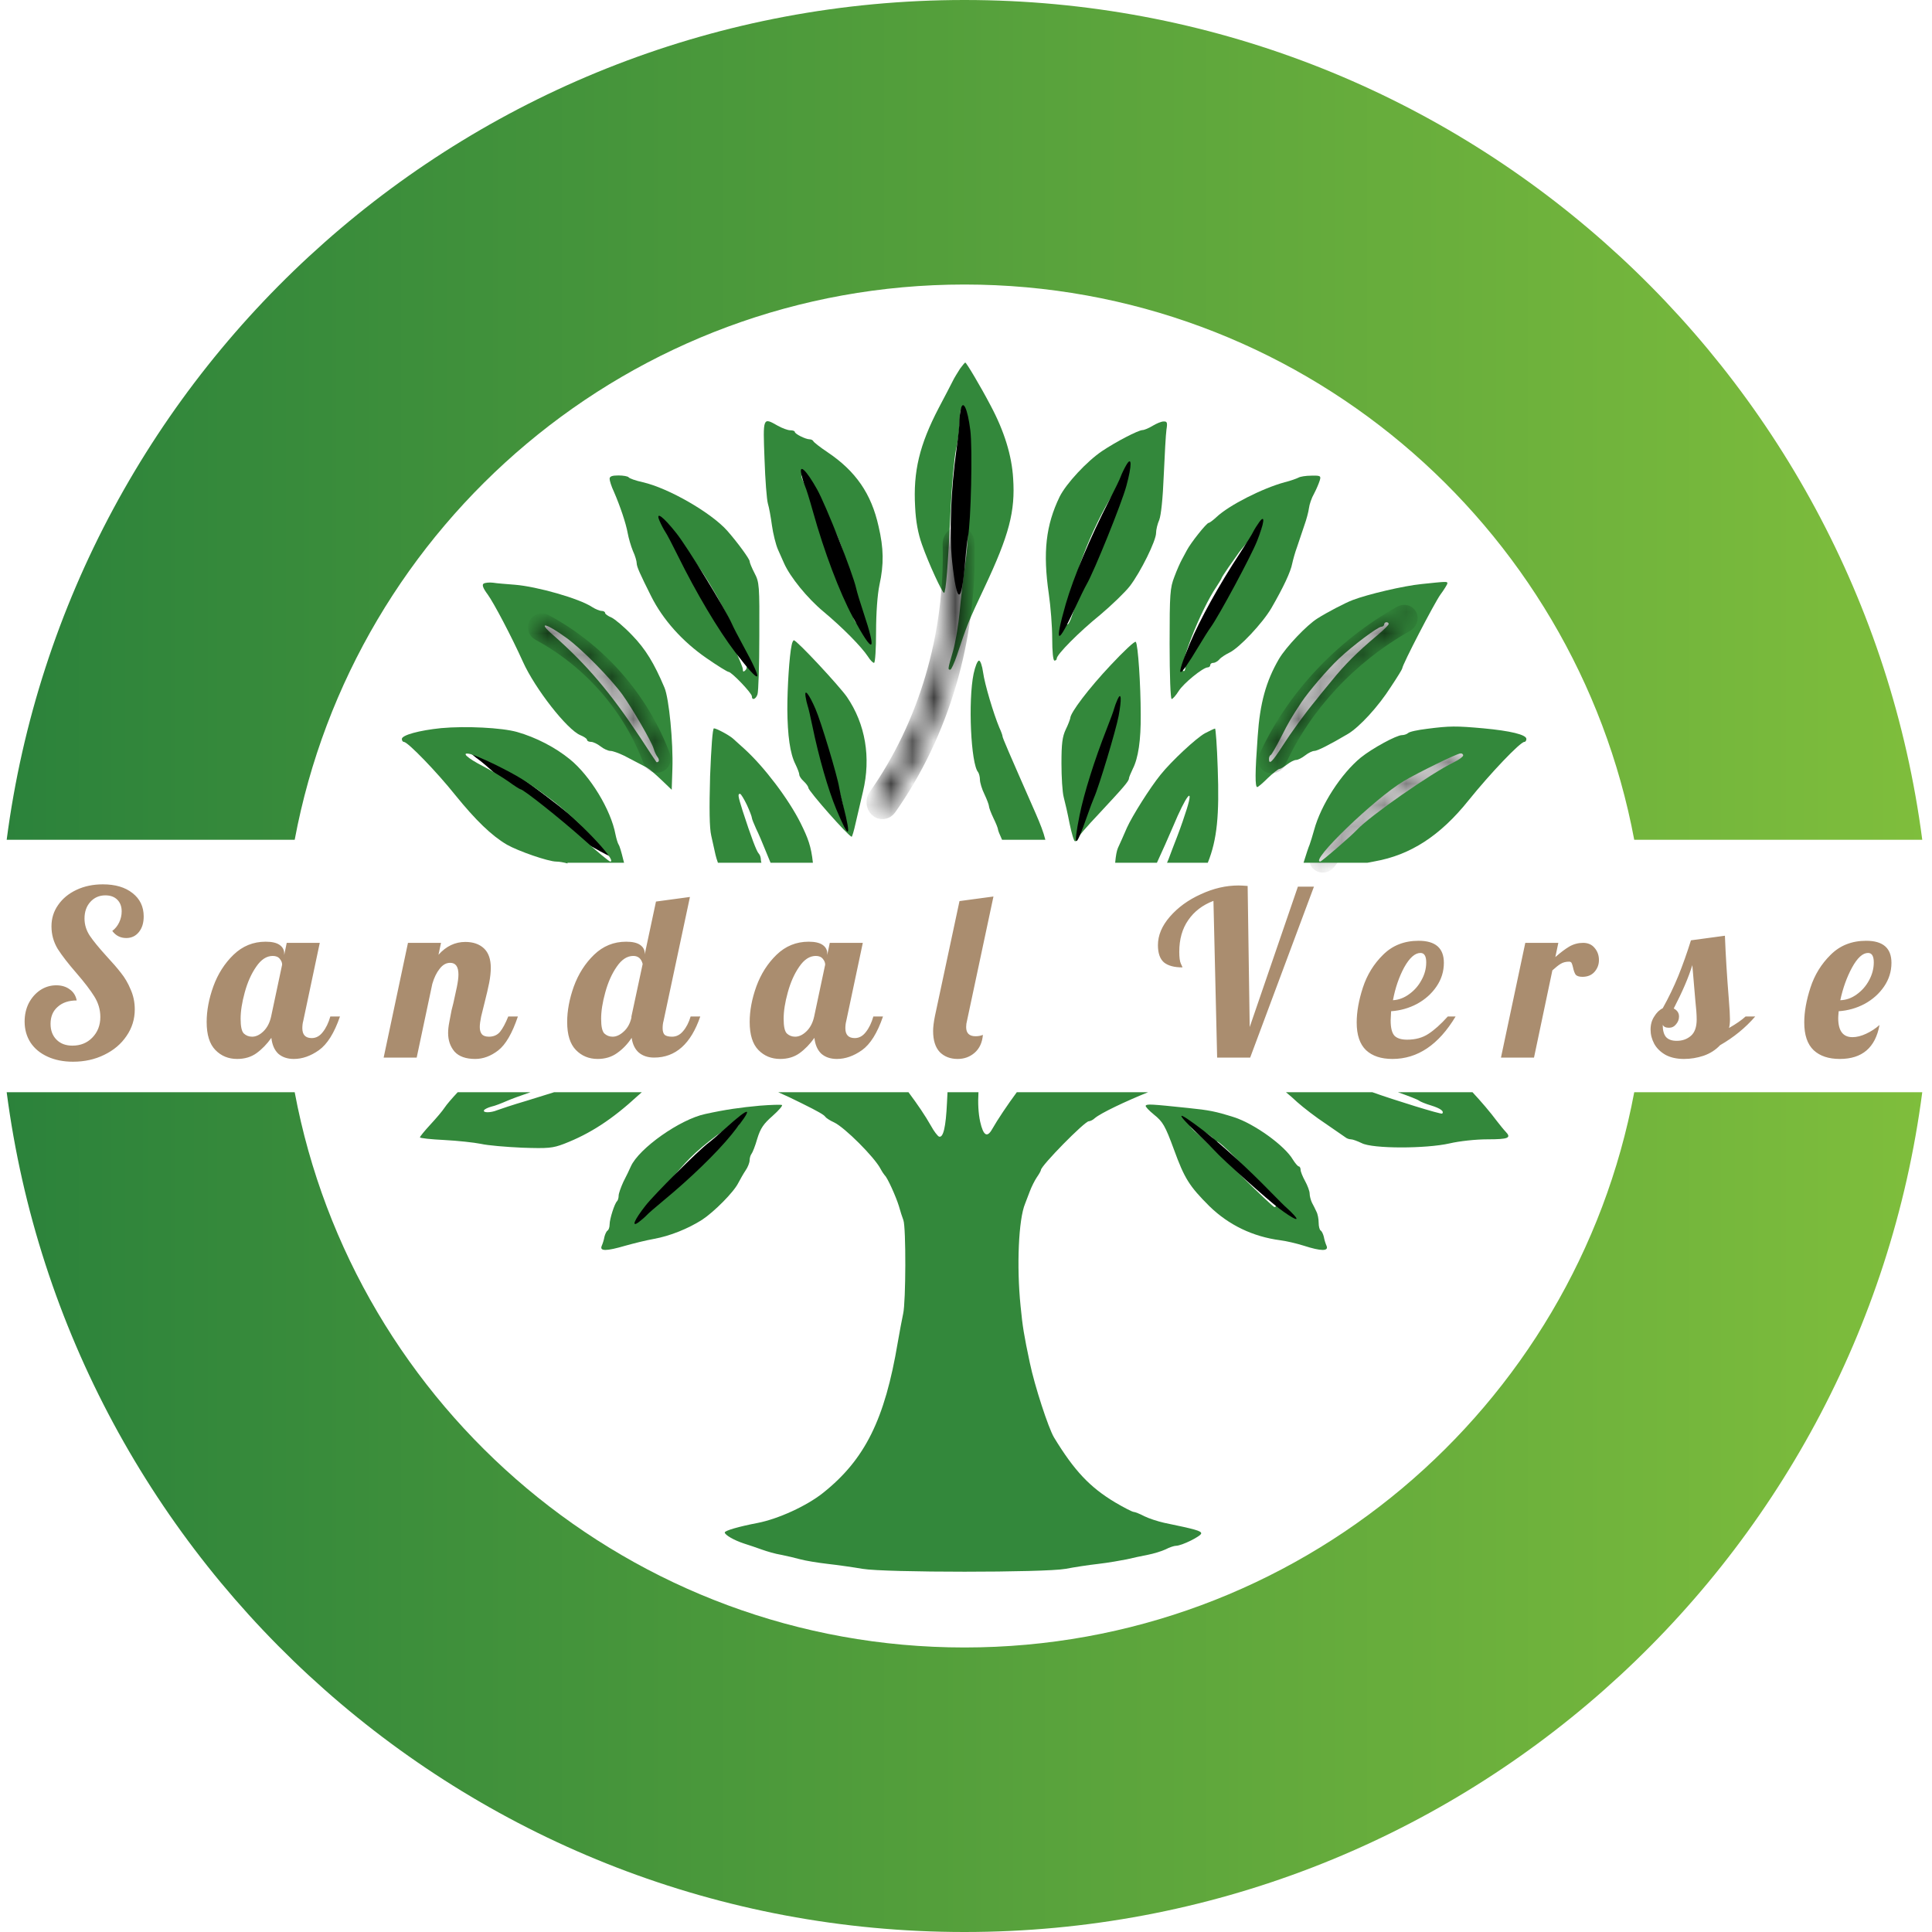
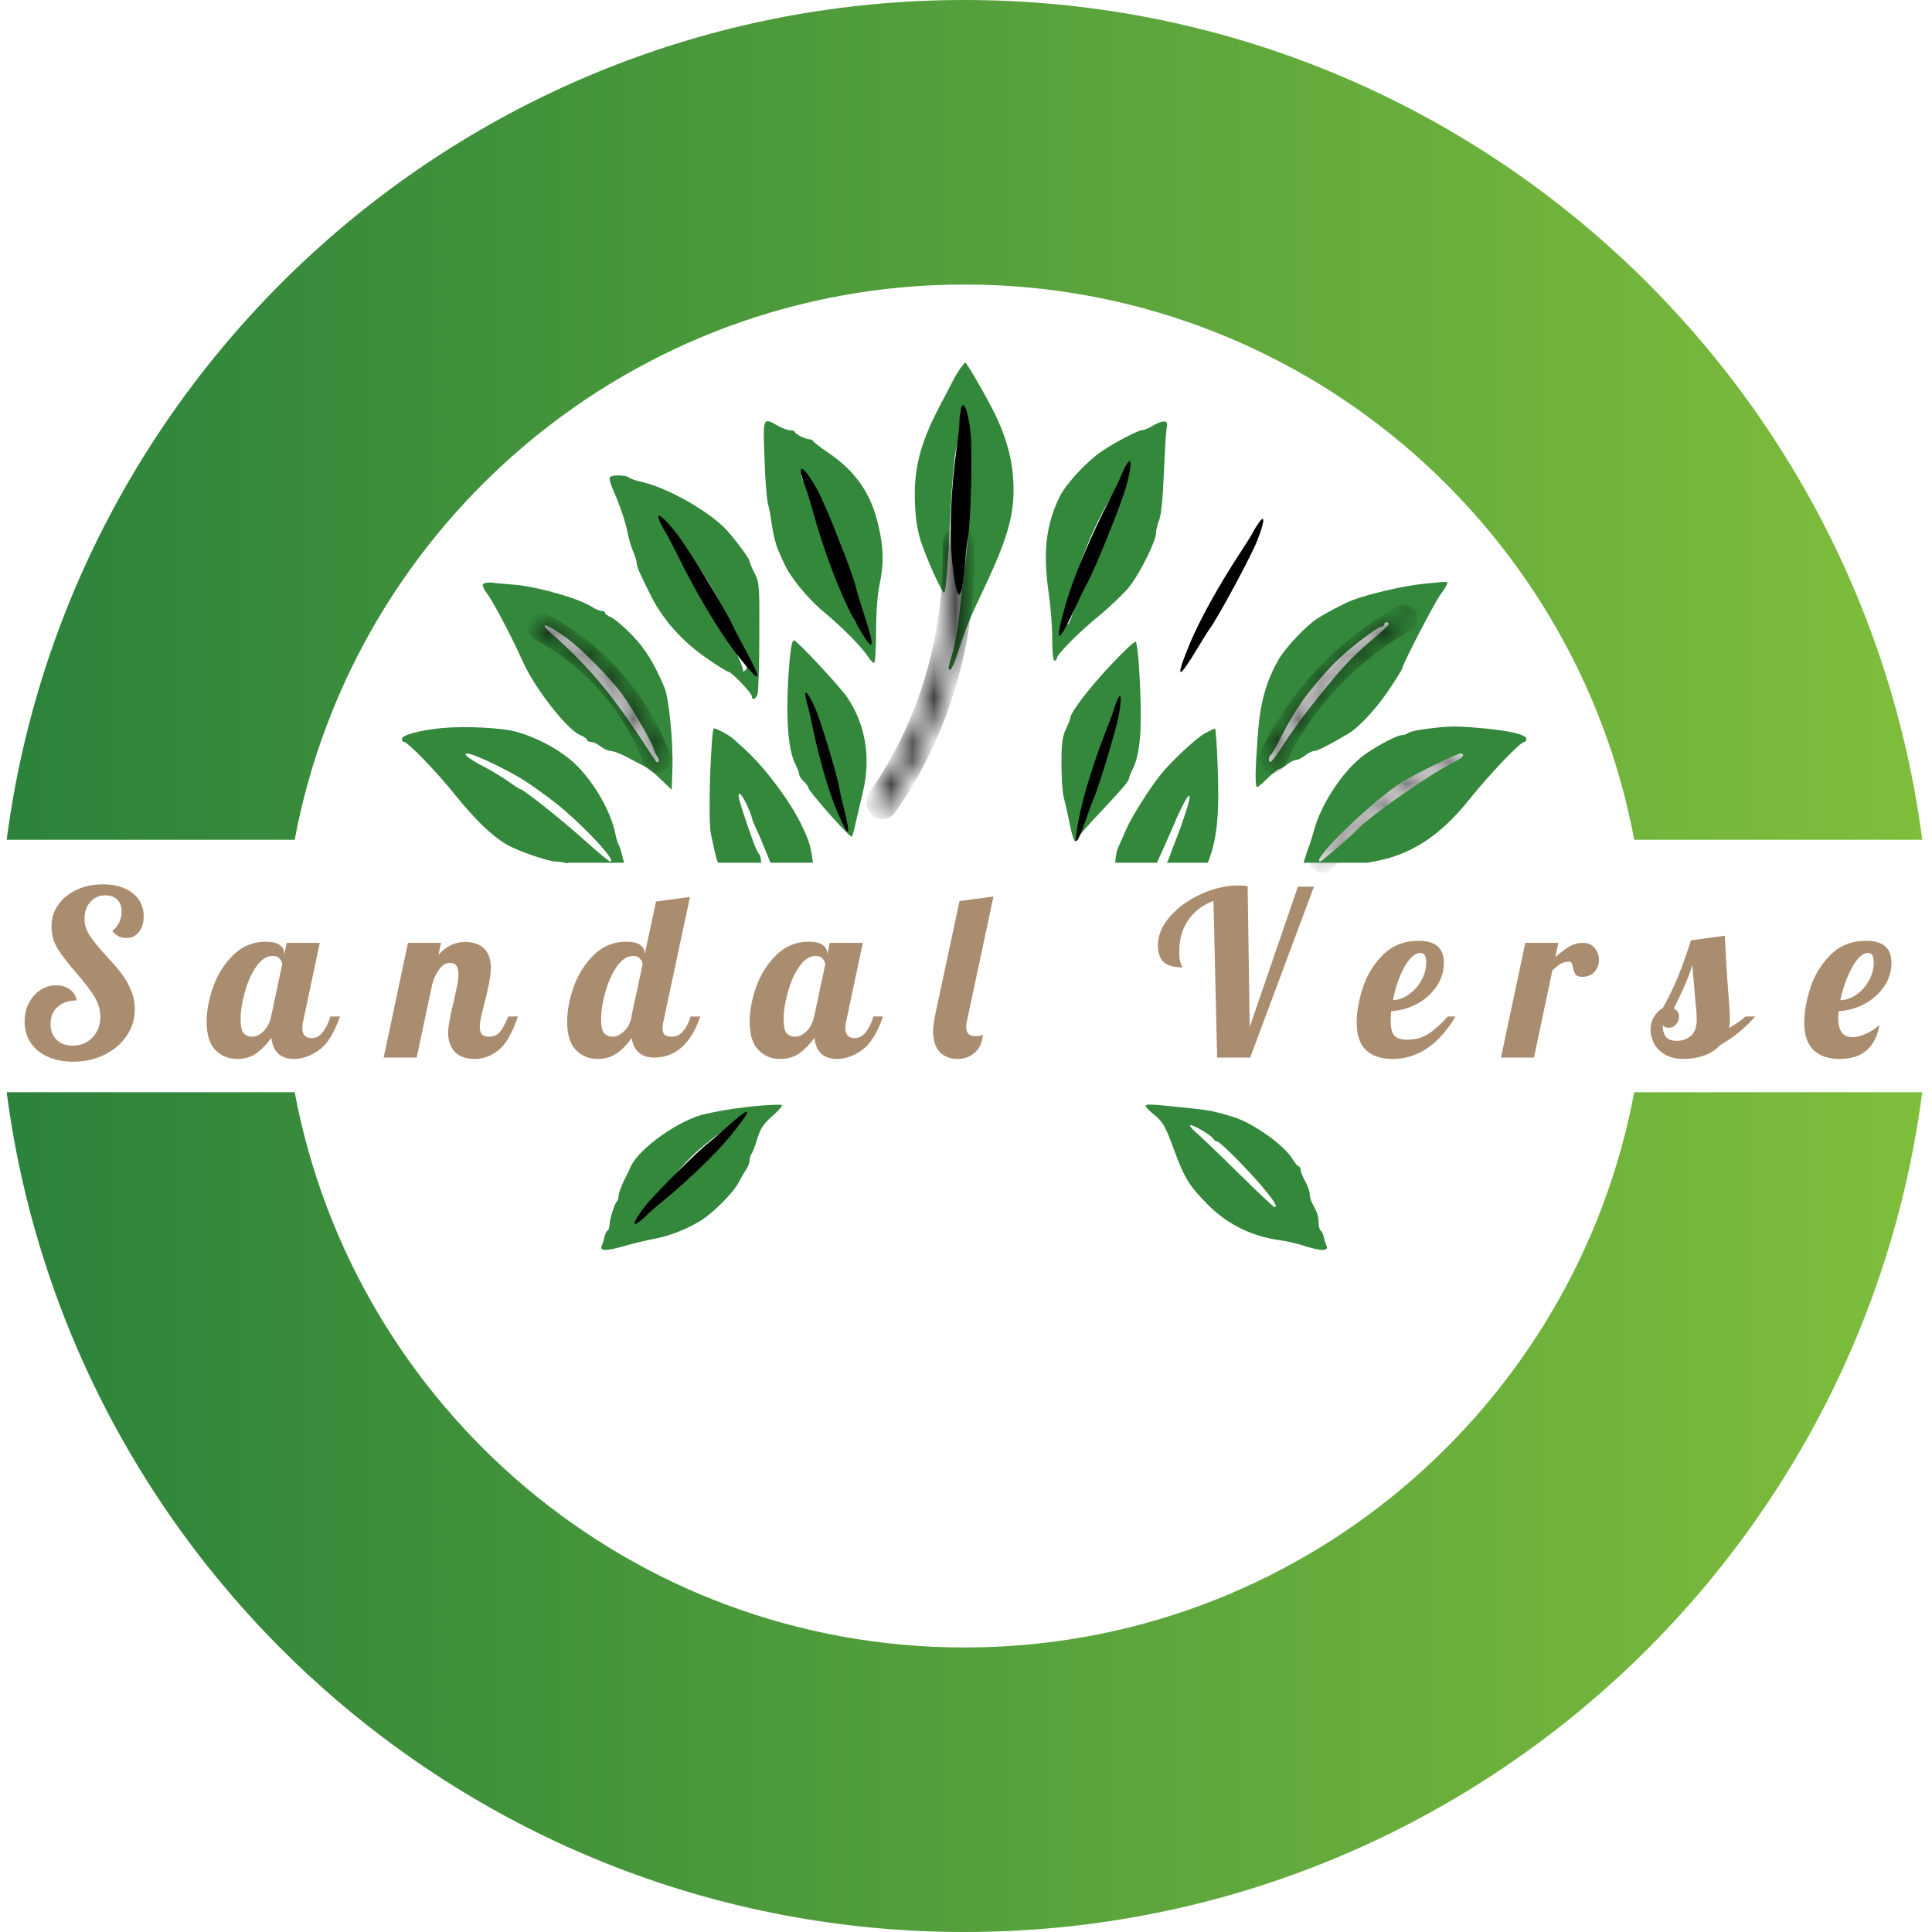
<svg xmlns="http://www.w3.org/2000/svg" width="90" height="90" viewBox="0 0 90 90" fill="none">
  <path d="M44.724 17.173C44.618 17.341 44.45 17.604 44.366 17.783C44.282 17.951 43.998 18.498 43.735 18.993C42.83 20.728 42.536 21.959 42.63 23.611C42.662 24.294 42.767 24.852 42.946 25.357C43.251 26.23 43.893 27.618 43.977 27.618C44.061 27.618 44.166 26.314 44.282 23.779C44.334 22.622 44.45 21.349 44.534 20.939C44.629 20.539 44.703 19.929 44.703 19.603C44.703 18.993 44.818 18.824 44.976 19.172C45.018 19.277 45.081 20.634 45.102 22.201C45.134 24.431 45.102 25.304 44.966 26.251C44.871 26.914 44.755 27.934 44.703 28.512C44.65 29.091 44.513 29.912 44.398 30.322C44.145 31.195 44.145 31.195 44.271 31.195C44.313 31.195 44.45 30.9 44.576 30.532C45.039 29.133 45.123 28.923 45.86 27.366C47.006 24.936 47.301 23.821 47.196 22.285C47.133 21.223 46.785 20.087 46.144 18.887C45.681 18.004 45.018 16.889 44.966 16.889C44.945 16.889 44.839 17.015 44.724 17.173Z" fill="#33883B" />
  <path d="M35.614 21.38C35.646 22.358 35.719 23.284 35.772 23.463C35.825 23.631 35.909 24.094 35.961 24.483C36.014 24.862 36.14 25.367 36.235 25.588C36.33 25.809 36.466 26.103 36.529 26.25C36.813 26.882 37.602 27.86 38.36 28.491C39.243 29.227 40.127 30.122 40.432 30.584C40.537 30.753 40.663 30.879 40.716 30.879C40.769 30.879 40.811 30.227 40.811 29.427C40.811 28.565 40.874 27.692 40.968 27.25C41.179 26.282 41.168 25.546 40.926 24.515C40.59 23 39.864 21.948 38.549 21.065C38.202 20.833 37.907 20.602 37.886 20.549C37.865 20.507 37.792 20.465 37.718 20.465C37.529 20.465 37.024 20.213 37.024 20.118C37.024 20.076 36.929 20.044 36.813 20.044C36.698 20.044 36.445 19.95 36.235 19.834C35.53 19.434 35.541 19.424 35.614 21.38ZM37.771 22.558C37.918 22.79 38.223 23.347 38.444 23.8C38.654 24.252 38.886 24.715 38.938 24.82C39.117 25.167 39.454 26.177 39.601 26.787C39.675 27.113 39.78 27.544 39.843 27.734C39.906 27.934 39.99 28.323 40.032 28.607C40.085 29.006 40.074 29.112 39.959 29.07C39.885 29.049 39.79 28.912 39.748 28.765C39.254 26.987 38.581 24.999 38.181 24.094C38.076 23.863 37.886 23.431 37.75 23.147C37.623 22.853 37.476 22.537 37.423 22.443C37.203 21.969 37.445 22.064 37.771 22.558Z" fill="#33883B" />
  <path d="M53.697 19.834C53.528 19.939 53.307 20.034 53.223 20.034C53.013 20.044 51.982 20.581 51.34 21.012C50.635 21.485 49.668 22.526 49.363 23.137C48.721 24.462 48.574 25.724 48.858 27.67C48.942 28.249 49.016 29.185 49.016 29.743C49.016 30.363 49.058 30.773 49.121 30.773C49.184 30.773 49.226 30.731 49.226 30.679C49.226 30.489 50.257 29.448 51.256 28.638C51.792 28.186 52.413 27.586 52.634 27.302C53.139 26.64 53.854 25.188 53.854 24.83C53.854 24.683 53.917 24.409 54.002 24.22C54.086 24.01 54.17 23.21 54.212 22.148C54.254 21.191 54.307 20.233 54.338 20.012C54.391 19.686 54.37 19.623 54.201 19.634C54.096 19.634 53.875 19.728 53.697 19.834ZM52.455 22.432C52.035 23.221 51.435 24.504 51.435 24.609C51.435 24.672 51.34 24.904 51.224 25.125C51.109 25.335 51.014 25.567 51.014 25.63C51.014 25.693 50.941 25.893 50.856 26.071C50.678 26.482 50.414 27.197 50.215 27.828C49.92 28.785 49.804 29.09 49.72 29.09C49.51 29.09 49.931 27.271 50.457 25.882C50.814 24.914 51.424 23.663 51.866 22.989C52.035 22.726 52.203 22.432 52.234 22.327C52.276 22.232 52.371 22.148 52.455 22.148C52.581 22.148 52.581 22.19 52.455 22.432Z" fill="#33883B" />
  <path d="M28.398 22.306C28.398 22.39 28.482 22.664 28.598 22.906C28.893 23.589 29.156 24.368 29.24 24.831C29.282 25.062 29.387 25.43 29.482 25.662C29.587 25.882 29.66 26.145 29.66 26.24C29.66 26.398 29.818 26.745 30.334 27.776C30.881 28.87 31.796 29.89 32.911 30.658C33.426 31.016 33.889 31.3 33.942 31.3C34.078 31.3 35.025 32.288 35.025 32.436C35.025 32.646 35.215 32.573 35.288 32.341C35.33 32.215 35.372 30.995 35.372 29.627C35.383 27.271 35.372 27.124 35.151 26.703C35.025 26.461 34.92 26.209 34.92 26.145C34.92 26.04 34.352 25.262 33.879 24.725C33.132 23.884 31.144 22.737 29.945 22.464C29.608 22.39 29.313 22.285 29.282 22.232C29.25 22.19 29.04 22.148 28.808 22.148C28.514 22.148 28.398 22.19 28.398 22.306ZM32.69 26.619C33.563 27.923 34.604 30.016 34.604 30.469C34.604 30.584 34.657 30.784 34.72 30.9C34.804 31.047 34.804 31.142 34.72 31.226C34.636 31.31 34.604 31.3 34.604 31.174C34.604 31.026 33.973 29.638 33.647 29.059C33.595 28.954 33.395 28.596 33.216 28.27C32.711 27.313 32.374 26.756 32.027 26.251C31.585 25.609 31.133 24.831 31.133 24.715C31.144 24.536 31.985 25.567 32.69 26.619Z" fill="#33883B" />
-   <path d="M60.481 22.253C60.397 22.295 60.113 22.4 59.85 22.463C58.809 22.747 57.252 23.536 56.673 24.083C56.516 24.23 56.347 24.357 56.305 24.357C56.2 24.367 55.464 25.293 55.285 25.64C55.211 25.777 55.106 25.977 55.043 26.092C54.98 26.208 54.822 26.555 54.706 26.871C54.506 27.386 54.485 27.649 54.485 29.995C54.485 31.489 54.527 32.562 54.58 32.562C54.633 32.562 54.78 32.393 54.906 32.193C55.127 31.836 56.042 31.089 56.263 31.089C56.326 31.089 56.379 31.036 56.379 30.984C56.379 30.921 56.442 30.878 56.526 30.878C56.6 30.878 56.726 30.805 56.8 30.721C56.873 30.626 57.094 30.489 57.283 30.395C57.736 30.174 58.819 29.027 59.229 28.322C59.787 27.355 60.124 26.639 60.197 26.25C60.229 26.103 60.323 25.745 60.429 25.461C60.523 25.167 60.681 24.725 60.765 24.462C60.86 24.199 60.955 23.841 60.976 23.673C60.997 23.494 61.102 23.189 61.218 22.989C61.323 22.789 61.438 22.516 61.48 22.379C61.544 22.169 61.512 22.148 61.091 22.158C60.839 22.158 60.565 22.2 60.481 22.253ZM58.672 24.851C58.598 25.019 58.451 25.272 58.325 25.419C58.02 25.819 57.231 27.123 56.631 28.217C56.442 28.575 56.231 28.953 56.179 29.059C56.126 29.164 55.926 29.574 55.737 29.963C55.548 30.352 55.358 30.7 55.306 30.731C55.264 30.763 55.222 30.899 55.222 31.047C55.222 31.194 55.18 31.289 55.127 31.257C54.875 31.099 55.916 28.438 56.673 27.323C56.8 27.134 56.905 26.955 56.905 26.934C56.905 26.913 57.052 26.681 57.22 26.439C57.399 26.187 57.62 25.871 57.725 25.724C57.925 25.451 58.703 24.567 58.756 24.567C58.777 24.567 58.735 24.693 58.672 24.851Z" fill="#33883B" />
  <path d="M22.529 27.187C22.445 27.239 22.497 27.397 22.718 27.692C23.002 28.081 23.833 29.659 24.359 30.826C24.927 32.089 26.421 33.992 27.031 34.245C27.21 34.319 27.347 34.413 27.347 34.466C27.347 34.518 27.431 34.56 27.536 34.56C27.631 34.56 27.831 34.655 27.978 34.771C28.125 34.887 28.325 34.981 28.441 34.981C28.546 34.981 28.83 35.086 29.072 35.202C29.85 35.612 29.924 35.644 30.134 35.76C30.25 35.823 30.555 36.086 30.818 36.338L31.291 36.791L31.323 35.812C31.365 34.581 31.165 32.53 30.955 32.036C30.471 30.889 30.071 30.237 29.451 29.596C29.082 29.206 28.64 28.838 28.483 28.765C28.325 28.701 28.188 28.607 28.188 28.554C28.188 28.502 28.114 28.459 28.03 28.459C27.936 28.459 27.736 28.375 27.589 28.281C26.989 27.881 25.022 27.323 23.981 27.239C23.602 27.208 23.15 27.176 22.971 27.145C22.792 27.123 22.592 27.145 22.529 27.187ZM26.41 29.732C27.126 30.258 28.43 31.584 28.998 32.362C29.451 32.993 30.355 34.55 30.45 34.876C30.492 35.023 30.576 35.202 30.639 35.276C30.692 35.349 30.713 35.434 30.671 35.476C30.639 35.507 30.597 35.518 30.576 35.497C30.555 35.476 30.218 34.96 29.819 34.35C28.441 32.267 27.326 30.953 25.769 29.585C25.001 28.922 25.432 29.017 26.41 29.732Z" fill="#33883B" />
  <path d="M66.214 27.208C65.383 27.292 63.721 27.681 63.006 27.955C62.648 28.091 61.807 28.533 61.376 28.807C60.881 29.112 59.903 30.143 59.577 30.7C58.977 31.731 58.693 32.752 58.588 34.298C58.462 36.002 58.462 36.665 58.567 36.665C58.609 36.665 58.83 36.475 59.061 36.244C59.293 36.023 59.535 35.834 59.587 35.823C59.65 35.823 59.808 35.728 59.955 35.613C60.103 35.497 60.292 35.402 60.376 35.402C60.46 35.402 60.65 35.308 60.797 35.192C60.944 35.076 61.134 34.981 61.228 34.981C61.365 34.981 61.912 34.708 62.785 34.193C63.322 33.877 64.205 32.92 64.794 31.994C65.089 31.552 65.32 31.174 65.32 31.142C65.32 30.974 66.824 28.081 67.098 27.702C67.277 27.46 67.424 27.218 67.424 27.176C67.424 27.082 67.413 27.082 66.214 27.208ZM64.689 29.07C64.689 29.112 64.468 29.333 64.195 29.564C63.216 30.385 62.659 30.942 62.028 31.721C61.67 32.152 61.344 32.552 61.302 32.615C60.786 33.235 60.134 34.14 59.745 34.75C59.272 35.486 59.114 35.644 59.114 35.36C59.114 35.276 59.145 35.192 59.198 35.171C59.24 35.15 59.45 34.782 59.671 34.35C60.05 33.603 60.145 33.446 60.629 32.709C60.965 32.205 61.849 31.174 62.364 30.69C62.995 30.09 64.184 29.196 64.352 29.196C64.415 29.196 64.479 29.143 64.479 29.091C64.479 29.028 64.531 28.986 64.584 28.986C64.647 28.986 64.689 29.017 64.689 29.07Z" fill="#33883B" />
  <path d="M36.877 30.058C36.771 30.542 36.677 32.015 36.677 33.035C36.687 34.266 36.803 35.108 37.055 35.602C37.15 35.802 37.234 36.012 37.234 36.086C37.234 36.159 37.329 36.296 37.445 36.401C37.56 36.507 37.655 36.643 37.655 36.696C37.655 36.843 39.538 38.978 39.675 38.978C39.696 38.978 39.78 38.705 39.853 38.368C39.927 38.042 40.085 37.369 40.201 36.875C40.579 35.286 40.316 33.73 39.454 32.467C39.086 31.941 37.119 29.827 36.982 29.827C36.95 29.827 36.898 29.932 36.877 30.058ZM38.391 34.508C38.497 34.855 38.686 35.465 38.802 35.875C39.243 37.306 39.349 37.727 39.275 37.843C39.18 37.99 39.002 37.653 38.686 36.664C38.191 35.181 37.992 34.403 37.918 33.824L37.855 33.246L38.034 33.561C38.128 33.73 38.297 34.161 38.391 34.508Z" fill="#33883B" />
  <path d="M51.74 30.984C50.72 32.067 49.857 33.203 49.857 33.456C49.847 33.508 49.763 33.75 49.647 33.981C49.489 34.318 49.447 34.634 49.447 35.559C49.447 36.191 49.489 36.906 49.552 37.137C49.615 37.369 49.742 37.926 49.826 38.368C49.92 38.82 50.026 39.188 50.078 39.188C50.131 39.188 50.173 39.146 50.173 39.094C50.173 39.031 50.636 38.494 51.204 37.895C52.34 36.674 52.592 36.39 52.592 36.254C52.592 36.212 52.676 36.012 52.771 35.812C53.024 35.318 53.15 34.476 53.139 33.298C53.139 31.92 53.013 30.005 52.908 29.9C52.866 29.848 52.34 30.342 51.74 30.984ZM51.888 33.845C51.835 34.297 51.435 35.759 51.172 36.453C51.099 36.653 50.909 37.169 50.752 37.579C50.594 38 50.425 38.347 50.362 38.347C50.299 38.347 50.289 38.263 50.331 38.158C50.373 38.063 50.468 37.674 50.552 37.295C50.625 36.916 50.762 36.443 50.846 36.243C50.93 36.043 51.13 35.444 51.288 34.928C51.519 34.15 51.835 33.403 51.919 33.403C51.93 33.403 51.919 33.603 51.888 33.845Z" fill="#33883B" />
  <path d="M37.328 22.086C37.37 22.277 37.447 22.526 37.501 22.647C37.549 22.736 37.722 23.297 37.87 23.829C38.395 25.709 39.105 27.582 39.725 28.743C40.691 30.527 40.867 30.456 40.215 28.504C40.069 28.07 39.919 27.571 39.885 27.413C39.733 26.715 38.462 23.502 38.06 22.791C37.564 21.902 37.218 21.578 37.328 22.086Z" fill="black" />
  <path d="M37.525 32.447C37.548 32.596 37.593 32.791 37.626 32.888C37.656 32.959 37.757 33.4 37.843 33.817C38.147 35.291 38.574 36.771 38.958 37.7C39.556 39.129 39.673 39.085 39.287 37.548C39.2 37.206 39.112 36.815 39.093 36.691C39.009 36.146 38.242 33.604 37.992 33.034C37.685 32.321 37.464 32.051 37.525 32.447Z" fill="black" />
  <path d="M52.467 21.664C52.369 21.832 52.256 22.067 52.211 22.191C52.183 22.288 51.927 22.815 51.674 23.306C50.782 25.041 50.011 26.884 49.647 28.137C49.096 30.07 49.253 30.123 50.111 28.256C50.302 27.841 50.532 27.374 50.613 27.233C50.972 26.615 52.26 23.421 52.469 22.641C52.735 21.669 52.728 21.215 52.467 21.664Z" fill="black" />
  <path d="M52.059 32.581C51.995 32.724 51.923 32.922 51.896 33.024C51.88 33.103 51.717 33.546 51.553 33.96C50.978 35.422 50.498 36.956 50.29 37.981C49.977 39.561 50.096 39.586 50.64 38.023C50.761 37.676 50.908 37.283 50.962 37.164C51.197 36.639 51.994 33.985 52.11 33.349C52.259 32.556 52.231 32.199 52.059 32.581Z" fill="black" />
  <path d="M58.663 24.319C58.557 24.465 58.43 24.669 58.376 24.778C58.34 24.864 58.053 25.323 57.773 25.749C56.784 27.255 55.891 28.869 55.427 29.978C54.721 31.691 54.855 31.752 55.829 30.123C56.045 29.761 56.302 29.354 56.391 29.233C56.779 28.7 58.284 25.899 58.557 25.207C58.902 24.345 58.946 23.932 58.663 24.319Z" fill="black" />
  <path d="M44.752 19.086C44.713 19.277 44.686 19.537 44.689 19.67C44.7 19.772 44.637 20.355 44.56 20.903C44.292 22.837 44.216 24.844 44.355 26.166C44.58 28.201 44.791 28.212 44.96 26.158C44.997 25.701 45.057 25.183 45.089 25.024C45.233 24.324 45.308 20.858 45.201 20.041C45.073 19.02 44.857 18.577 44.752 19.086Z" fill="black" />
  <path d="M30.725 24.265C30.802 24.444 30.923 24.674 30.997 24.784C31.057 24.864 31.329 25.384 31.573 25.88C32.436 27.629 33.458 29.346 34.249 30.384C35.474 31.977 35.611 31.883 34.622 30.081C34.401 29.681 34.163 29.218 34.099 29.069C33.816 28.413 32.016 25.477 31.513 24.845C30.89 24.053 30.519 23.788 30.725 24.265Z" fill="black" />
-   <path d="M21.83 34.991C21.968 35.128 22.167 35.297 22.277 35.371C22.363 35.422 22.81 35.802 23.221 36.171C24.675 37.472 26.269 38.679 27.397 39.341C29.14 40.351 29.237 40.208 27.644 38.909C27.29 38.62 26.895 38.28 26.78 38.165C26.274 37.661 23.498 35.617 22.791 35.222C21.911 34.726 21.462 34.624 21.83 34.991Z" fill="black" />
  <path d="M35.393 51.507C34.489 51.591 33.805 51.685 32.847 51.896C31.669 52.148 29.765 53.495 29.387 54.336C29.324 54.484 29.166 54.81 29.04 55.052C28.924 55.304 28.819 55.599 28.819 55.693C28.819 55.798 28.787 55.914 28.745 55.956C28.629 56.061 28.398 56.787 28.398 57.04C28.398 57.166 28.356 57.292 28.303 57.324C28.251 57.355 28.188 57.492 28.156 57.618C28.135 57.755 28.072 57.944 28.03 58.039C27.925 58.291 28.24 58.291 29.134 58.029C29.513 57.923 30.102 57.776 30.46 57.713C31.217 57.576 32.048 57.24 32.711 56.819C33.268 56.451 34.183 55.535 34.394 55.104C34.478 54.946 34.625 54.683 34.73 54.526C34.836 54.378 34.92 54.157 34.92 54.052C34.92 53.947 34.962 53.81 35.004 53.758C35.056 53.695 35.183 53.379 35.277 53.042C35.425 52.559 35.572 52.348 35.993 51.98C36.277 51.728 36.477 51.496 36.424 51.475C36.382 51.454 35.919 51.465 35.393 51.507ZM34.078 52.737C33.815 52.948 32.921 53.8 32.08 54.62C31.238 55.451 30.512 56.124 30.47 56.124C30.344 56.124 30.386 55.935 30.544 55.788C30.617 55.704 30.912 55.357 31.196 55.02C31.47 54.673 31.89 54.2 32.132 53.958C32.806 53.274 34.078 52.338 34.331 52.338C34.51 52.348 34.468 52.411 34.078 52.737Z" fill="#33883B" />
  <path d="M29.751 56.934C29.882 56.836 30.048 56.692 30.123 56.611C30.177 56.545 30.55 56.222 30.909 55.926C32.175 54.88 33.382 53.708 34.076 52.855C35.14 51.535 35.034 51.438 33.751 52.599C33.466 52.857 33.133 53.143 33.023 53.224C32.54 53.582 30.486 55.631 30.067 56.168C29.542 56.836 29.399 57.194 29.751 56.934Z" fill="black" />
  <path d="M53.371 51.507C53.35 51.549 53.518 51.728 53.749 51.917C54.17 52.254 54.275 52.432 54.686 53.547C55.18 54.904 55.401 55.252 56.337 56.188C57.231 57.061 58.357 57.608 59.64 57.776C59.903 57.808 60.398 57.923 60.734 58.029C61.544 58.291 61.902 58.291 61.797 58.039C61.755 57.944 61.691 57.755 61.67 57.618C61.639 57.492 61.576 57.355 61.523 57.324C61.471 57.292 61.428 57.134 61.428 56.956C61.428 56.787 61.386 56.556 61.323 56.44C61.271 56.324 61.176 56.135 61.113 56.019C61.06 55.904 61.008 55.714 61.008 55.599C61.008 55.493 60.913 55.23 60.797 55.02C60.681 54.81 60.587 54.578 60.587 54.494C60.587 54.41 60.545 54.336 60.503 54.336C60.461 54.336 60.334 54.189 60.229 54.021C59.85 53.368 58.431 52.348 57.484 52.043C56.611 51.77 56.348 51.717 55.327 51.612C53.613 51.433 53.423 51.422 53.371 51.507ZM56.516 53.042C56.558 53.116 56.642 53.179 56.705 53.179C56.832 53.179 58.083 54.431 58.83 55.315C59.388 55.988 59.535 56.23 59.367 56.23C59.325 56.23 58.578 55.525 57.705 54.662C56.832 53.8 55.959 52.969 55.78 52.811C55.59 52.653 55.432 52.485 55.432 52.432C55.432 52.306 56.4 52.853 56.516 53.042Z" fill="#33883B" />
-   <path d="M60.292 56.616C60.184 56.497 60.032 56.346 59.949 56.277C59.885 56.227 59.542 55.887 59.225 55.561C58.105 54.409 56.894 53.304 56.051 52.659C54.75 51.671 54.692 51.759 55.91 52.931C56.181 53.191 56.483 53.494 56.573 53.593C56.967 54.031 59.072 55.915 59.599 56.304C60.255 56.793 60.578 56.934 60.292 56.616Z" fill="black" />
  <mask id="mask0_1708_2" style="mask-type:luminance" maskUnits="userSpaceOnUse" x="40" y="24" width="6" height="14">
    <path d="M44.641 24.922C44.834 24.907 44.998 25.071 45.004 25.288C45.124 29.746 43.836 34.128 41.38 37.615C41.256 37.792 41.028 37.815 40.879 37.67C40.736 37.529 40.72 37.284 40.841 37.113C43.186 33.783 44.418 29.6 44.306 25.343C44.301 25.125 44.449 24.937 44.641 24.922Z" fill="white" />
  </mask>
  <g mask="url(#mask0_1708_2)">
    <path d="M44.641 24.922C44.834 24.907 44.998 25.071 45.004 25.288C45.124 29.746 43.836 34.128 41.38 37.615C41.256 37.792 41.028 37.815 40.879 37.67C40.736 37.529 40.72 37.284 40.841 37.113C43.186 33.783 44.418 29.6 44.306 25.343C44.301 25.125 44.449 24.937 44.641 24.922Z" stroke="black" stroke-width="0.789" stroke-linejoin="round" />
  </g>
  <mask id="mask1_1708_2" style="mask-type:luminance" maskUnits="userSpaceOnUse" x="58" y="28" width="8" height="8">
    <path d="M65.624 28.693C65.564 28.572 65.406 28.533 65.271 28.609C62.501 30.171 60.28 32.551 59.024 35.303C58.96 35.443 59.028 35.588 59.17 35.624C59.307 35.658 59.462 35.578 59.524 35.443C60.723 32.815 62.842 30.542 65.486 29.048C65.621 28.972 65.683 28.814 65.624 28.693Z" fill="white" />
  </mask>
  <g mask="url(#mask1_1708_2)">
    <path d="M65.624 28.694C65.564 28.572 65.405 28.534 65.27 28.61C62.5 30.172 60.28 32.551 59.024 35.304C58.96 35.443 59.027 35.589 59.169 35.624C59.306 35.659 59.462 35.578 59.524 35.443C60.723 32.815 62.842 30.542 65.486 29.048C65.621 28.972 65.683 28.815 65.624 28.694Z" stroke="black" stroke-width="0.789" stroke-miterlimit="1.48" />
  </g>
  <mask id="mask2_1708_2" style="mask-type:luminance" maskUnits="userSpaceOnUse" x="61" y="35" width="8" height="6">
    <path d="M68.469 35.248C68.438 35.129 68.304 35.065 68.171 35.107C65.434 35.986 63.039 37.695 61.433 39.916C61.351 40.028 61.385 40.17 61.505 40.229C61.62 40.285 61.773 40.242 61.851 40.133C63.385 38.012 65.671 36.379 68.284 35.538C68.417 35.495 68.5 35.367 68.469 35.248Z" fill="white" />
  </mask>
  <g mask="url(#mask2_1708_2)">
-     <path d="M68.469 35.248C68.438 35.129 68.304 35.065 68.171 35.107C65.434 35.986 63.039 37.695 61.433 39.916C61.351 40.028 61.385 40.17 61.505 40.229C61.62 40.285 61.773 40.242 61.852 40.133C63.385 38.012 65.671 36.379 68.284 35.538C68.417 35.495 68.501 35.367 68.469 35.248Z" stroke="black" stroke-width="0.789" stroke-miterlimit="1.48" />
+     <path d="M68.469 35.248C65.434 35.986 63.039 37.695 61.433 39.916C61.351 40.028 61.385 40.17 61.505 40.229C61.62 40.285 61.773 40.242 61.852 40.133C63.385 38.012 65.671 36.379 68.284 35.538C68.417 35.495 68.501 35.367 68.469 35.248Z" stroke="black" stroke-width="0.789" stroke-miterlimit="1.48" />
  </g>
  <mask id="mask3_1708_2" style="mask-type:luminance" maskUnits="userSpaceOnUse" x="24" y="28" width="7" height="8">
    <path d="M25.018 29.105C25.083 28.978 25.238 28.927 25.361 28.993C27.891 30.354 29.839 32.58 30.841 35.255C30.891 35.391 30.817 35.543 30.679 35.59C30.546 35.635 30.403 35.566 30.354 35.434C29.397 32.88 27.539 30.753 25.124 29.451C25.001 29.385 24.953 29.231 25.018 29.105Z" fill="white" />
  </mask>
  <g mask="url(#mask3_1708_2)">
    <path d="M25.018 29.105C25.084 28.979 25.238 28.927 25.361 28.994C27.891 30.355 29.839 32.581 30.841 35.256C30.892 35.392 30.817 35.543 30.679 35.59C30.546 35.635 30.403 35.566 30.354 35.435C29.398 32.88 27.539 30.754 25.124 29.452C25.001 29.385 24.953 29.232 25.018 29.105Z" stroke="black" stroke-width="0.789" stroke-linejoin="round" />
  </g>
-   <path d="M53.484 50.879C52.411 51.313 51.284 51.849 51.003 52.086C50.919 52.17 50.782 52.233 50.719 52.233C50.529 52.234 48.491 54.304 48.49 54.505C48.49 54.536 48.405 54.695 48.3 54.842C48.195 55 48.048 55.294 47.974 55.494C47.9 55.694 47.795 55.956 47.753 56.072C47.448 56.798 47.353 58.986 47.542 60.838C47.637 61.816 47.7 62.195 47.974 63.488C48.195 64.551 48.836 66.518 49.099 66.96C50.046 68.517 50.772 69.284 51.95 69.989C52.36 70.231 52.75 70.431 52.813 70.431C52.866 70.431 53.087 70.515 53.307 70.631C53.517 70.736 53.938 70.872 54.222 70.936C55.695 71.241 55.957 71.315 55.957 71.431C55.955 71.558 55.053 72.009 54.78 72.009C54.696 72.009 54.474 72.082 54.295 72.177C54.117 72.261 53.739 72.377 53.465 72.43C53.192 72.482 52.75 72.576 52.487 72.64C52.224 72.692 51.634 72.798 51.171 72.851C50.708 72.903 50.025 73.008 49.646 73.082C48.655 73.261 41.231 73.261 40.179 73.082C39.748 73.008 39.012 72.903 38.549 72.851C38.086 72.798 37.518 72.703 37.286 72.64C37.055 72.576 36.655 72.482 36.392 72.43C36.129 72.388 35.73 72.272 35.498 72.188C35.267 72.103 34.888 71.977 34.657 71.903C34.204 71.756 33.762 71.503 33.762 71.388C33.764 71.303 34.406 71.114 35.288 70.946C36.255 70.757 37.57 70.157 38.338 69.547C40.295 67.99 41.22 66.118 41.82 62.542C41.904 62.048 42.02 61.448 42.073 61.195C42.199 60.648 42.21 57.176 42.083 56.84C42.031 56.703 41.935 56.409 41.872 56.178C41.736 55.736 41.336 54.852 41.22 54.758C41.188 54.726 41.094 54.589 41.021 54.452C40.737 53.905 39.348 52.517 38.854 52.285C38.665 52.201 38.475 52.075 38.444 52.023C38.391 51.938 38.128 51.781 37.339 51.392C36.95 51.196 36.59 51.027 36.251 50.879H42.32C42.74 51.442 43.1 51.97 43.367 52.443C43.503 52.696 43.682 52.927 43.745 52.948C43.945 53.011 44.061 52.495 44.114 51.37C44.121 51.198 44.131 51.034 44.139 50.879H45.581C45.55 51.38 45.574 51.856 45.66 52.254C45.807 52.906 45.986 53.011 46.217 52.602C46.476 52.147 46.932 51.469 47.367 50.879H53.484ZM29.712 51.044C28.513 52.148 27.493 52.812 26.273 53.285C25.747 53.485 25.536 53.506 24.326 53.464C23.59 53.432 22.717 53.359 22.402 53.285C22.086 53.222 21.318 53.138 20.698 53.106C20.067 53.075 19.562 53.022 19.562 52.98C19.563 52.946 19.783 52.674 20.045 52.391C20.319 52.096 20.614 51.749 20.708 51.602C20.814 51.443 21.046 51.176 21.322 50.879H24.716C24.234 51.044 23.831 51.19 23.612 51.286C23.37 51.391 23.055 51.517 22.897 51.549C22.739 51.591 22.581 51.665 22.549 51.718C22.476 51.844 22.855 51.844 23.16 51.718C23.297 51.665 23.896 51.465 24.506 51.286C24.981 51.139 25.501 50.977 25.817 50.879H29.899C29.837 50.932 29.774 50.986 29.712 51.044ZM68.594 50.879C69.006 51.323 69.411 51.795 69.738 52.233C69.885 52.422 70.063 52.643 70.137 52.717C70.421 53.011 70.264 53.074 69.296 53.074C68.739 53.074 67.981 53.158 67.529 53.264C66.414 53.516 63.942 53.516 63.437 53.253C63.237 53.158 63.016 53.074 62.932 53.074C62.848 53.074 62.732 53.033 62.659 52.97C62.585 52.917 62.175 52.632 61.743 52.338C61.312 52.054 60.723 51.602 60.428 51.339C60.245 51.167 60.071 51.014 59.904 50.879H63.927C64.939 51.242 67.142 51.924 67.182 51.875C67.286 51.77 67.107 51.634 66.666 51.497C66.414 51.423 66.161 51.318 66.109 51.275C66.026 51.213 65.635 51.063 65.118 50.879H68.594ZM45.607 30.774C45.67 30.774 45.754 31.016 45.796 31.321C45.87 31.868 46.281 33.246 46.554 33.898C46.638 34.077 46.7 34.255 46.701 34.298C46.701 34.371 46.975 35.003 48.247 37.895C48.465 38.398 48.606 38.753 48.697 39.121H46.68C46.575 38.896 46.491 38.682 46.491 38.643C46.491 38.59 46.396 38.348 46.281 38.116C46.165 37.874 46.07 37.622 46.07 37.559C46.069 37.495 45.975 37.242 45.86 37.001C45.744 36.77 45.649 36.454 45.649 36.317C45.649 36.191 45.607 36.034 45.565 35.971C45.228 35.592 45.092 32.646 45.355 31.384C45.428 31.048 45.533 30.775 45.607 30.774Z" fill="#33883B" />
  <path d="M3.402 49.459C2.953 49.459 2.558 49.38 2.216 49.223C1.874 49.067 1.61 48.849 1.425 48.571C1.24 48.286 1.147 47.959 1.147 47.588C1.147 47.274 1.211 46.989 1.339 46.733C1.475 46.476 1.653 46.273 1.874 46.124C2.102 45.974 2.351 45.899 2.622 45.899C2.871 45.899 3.082 45.963 3.253 46.092C3.424 46.213 3.531 46.384 3.573 46.605C3.203 46.605 2.907 46.704 2.686 46.904C2.465 47.096 2.355 47.36 2.355 47.695C2.355 48.001 2.447 48.247 2.633 48.432C2.818 48.618 3.064 48.71 3.37 48.71C3.748 48.71 4.058 48.586 4.3 48.336C4.55 48.08 4.674 47.759 4.674 47.374C4.674 47.039 4.582 46.722 4.396 46.423C4.211 46.124 3.933 45.76 3.563 45.333C3.178 44.891 2.886 44.513 2.686 44.2C2.494 43.879 2.398 43.53 2.398 43.152C2.398 42.782 2.501 42.45 2.708 42.158C2.914 41.859 3.199 41.624 3.563 41.453C3.926 41.282 4.336 41.196 4.792 41.196C5.369 41.196 5.829 41.331 6.171 41.602C6.52 41.873 6.694 42.236 6.694 42.693C6.694 42.992 6.62 43.234 6.47 43.419C6.32 43.605 6.124 43.697 5.882 43.697C5.611 43.697 5.394 43.587 5.23 43.366C5.366 43.266 5.472 43.134 5.551 42.97C5.629 42.806 5.668 42.636 5.668 42.457C5.668 42.229 5.601 42.048 5.465 41.912C5.33 41.777 5.145 41.709 4.909 41.709C4.624 41.709 4.389 41.812 4.204 42.019C4.026 42.219 3.937 42.475 3.937 42.789C3.937 43.074 4.019 43.341 4.183 43.59C4.347 43.833 4.603 44.146 4.952 44.531C5.237 44.837 5.465 45.101 5.636 45.322C5.814 45.543 5.964 45.799 6.085 46.092C6.213 46.377 6.278 46.687 6.278 47.022C6.278 47.477 6.149 47.891 5.893 48.261C5.643 48.632 5.298 48.924 4.856 49.138C4.421 49.352 3.937 49.459 3.402 49.459ZM11.048 49.33C10.642 49.33 10.303 49.191 10.033 48.913C9.762 48.636 9.627 48.201 9.627 47.609C9.627 47.082 9.73 46.53 9.937 45.953C10.15 45.368 10.464 44.877 10.877 44.477C11.298 44.071 11.796 43.868 12.374 43.868C12.666 43.868 12.883 43.918 13.026 44.018C13.168 44.118 13.239 44.249 13.239 44.413V44.488L13.357 43.922H14.896L14.127 47.556C14.098 47.663 14.084 47.777 14.084 47.898C14.084 48.204 14.23 48.358 14.522 48.358C14.722 48.358 14.893 48.265 15.035 48.08C15.185 47.894 15.302 47.652 15.388 47.353H15.837C15.573 48.122 15.245 48.646 14.853 48.924C14.469 49.195 14.08 49.33 13.688 49.33C13.389 49.33 13.147 49.248 12.961 49.084C12.783 48.913 12.677 48.667 12.641 48.347C12.434 48.639 12.203 48.878 11.946 49.063C11.697 49.241 11.397 49.33 11.048 49.33ZM11.743 48.293C11.921 48.293 12.096 48.212 12.267 48.048C12.445 47.877 12.566 47.645 12.63 47.353L13.143 44.937C13.143 44.844 13.108 44.755 13.036 44.67C12.965 44.577 12.855 44.531 12.705 44.531C12.42 44.531 12.163 44.698 11.935 45.033C11.707 45.361 11.529 45.76 11.401 46.23C11.273 46.694 11.209 47.103 11.209 47.46C11.209 47.816 11.258 48.044 11.358 48.144C11.465 48.243 11.593 48.293 11.743 48.293ZM22.136 49.33C21.702 49.33 21.381 49.216 21.174 48.988C20.975 48.753 20.875 48.465 20.875 48.122C20.875 47.973 20.893 47.805 20.929 47.62C20.964 47.428 21 47.242 21.035 47.064C21.078 46.886 21.107 46.772 21.121 46.722C21.178 46.473 21.232 46.227 21.281 45.985C21.331 45.742 21.356 45.546 21.356 45.397C21.356 45.033 21.228 44.852 20.971 44.852C20.786 44.852 20.622 44.944 20.48 45.13C20.337 45.308 20.223 45.543 20.138 45.835L19.411 49.266H17.872L19.005 43.922H20.544L20.426 44.477C20.782 44.078 21.199 43.879 21.677 43.879C22.04 43.879 22.329 43.979 22.543 44.178C22.756 44.378 22.863 44.681 22.863 45.087C22.863 45.293 22.838 45.525 22.788 45.782C22.739 46.031 22.667 46.337 22.575 46.701C22.518 46.922 22.464 47.139 22.414 47.353C22.372 47.559 22.35 47.723 22.35 47.844C22.35 47.987 22.382 48.097 22.446 48.176C22.511 48.254 22.621 48.293 22.778 48.293C22.991 48.293 23.163 48.219 23.291 48.069C23.419 47.912 23.547 47.673 23.676 47.353H24.125C23.861 48.137 23.555 48.664 23.205 48.935C22.863 49.198 22.507 49.33 22.136 49.33ZM27.843 49.33C27.437 49.33 27.098 49.191 26.828 48.913C26.557 48.636 26.421 48.201 26.421 47.609C26.421 47.082 26.525 46.53 26.731 45.953C26.945 45.368 27.259 44.877 27.672 44.477C28.092 44.071 28.591 43.868 29.168 43.868C29.461 43.868 29.678 43.918 29.82 44.018C29.963 44.118 30.034 44.249 30.034 44.413V44.456L30.558 41.998L32.14 41.784L30.911 47.556C30.882 47.663 30.868 47.777 30.868 47.898C30.868 48.041 30.9 48.144 30.964 48.208C31.035 48.265 31.149 48.293 31.306 48.293C31.506 48.293 31.677 48.208 31.819 48.037C31.969 47.866 32.087 47.638 32.172 47.353H32.621C32.186 48.628 31.47 49.266 30.473 49.266C30.18 49.266 29.942 49.188 29.756 49.031C29.578 48.874 29.468 48.646 29.425 48.347C29.24 48.632 29.015 48.867 28.752 49.052C28.495 49.238 28.192 49.33 27.843 49.33ZM28.538 48.293C28.709 48.293 28.88 48.215 29.051 48.058C29.229 47.901 29.35 47.684 29.414 47.406V47.353L29.938 44.905C29.874 44.656 29.728 44.531 29.5 44.531C29.215 44.531 28.958 44.698 28.73 45.033C28.502 45.361 28.324 45.76 28.196 46.23C28.067 46.694 28.003 47.103 28.003 47.46C28.003 47.816 28.053 48.044 28.153 48.144C28.26 48.243 28.388 48.293 28.538 48.293ZM36.345 49.33C35.939 49.33 35.6 49.191 35.329 48.913C35.059 48.636 34.923 48.201 34.923 47.609C34.923 47.082 35.026 46.53 35.233 45.953C35.447 45.368 35.761 44.877 36.174 44.477C36.594 44.071 37.093 43.868 37.67 43.868C37.962 43.868 38.18 43.918 38.322 44.018C38.465 44.118 38.536 44.249 38.536 44.413V44.488L38.654 43.922H40.193L39.423 47.556C39.395 47.663 39.38 47.777 39.38 47.898C39.38 48.204 39.526 48.358 39.819 48.358C40.018 48.358 40.189 48.265 40.332 48.08C40.481 47.894 40.599 47.652 40.684 47.353H41.133C40.87 48.122 40.542 48.646 40.15 48.924C39.765 49.195 39.377 49.33 38.985 49.33C38.686 49.33 38.443 49.248 38.258 49.084C38.08 48.913 37.973 48.667 37.938 48.347C37.731 48.639 37.499 48.878 37.243 49.063C36.993 49.241 36.694 49.33 36.345 49.33ZM37.04 48.293C37.218 48.293 37.392 48.212 37.563 48.048C37.742 47.877 37.863 47.645 37.927 47.353L38.44 44.937C38.44 44.844 38.404 44.755 38.333 44.67C38.262 44.577 38.151 44.531 38.002 44.531C37.717 44.531 37.46 44.698 37.232 45.033C37.004 45.361 36.826 45.76 36.698 46.23C36.569 46.694 36.505 47.103 36.505 47.46C36.505 47.816 36.555 48.044 36.655 48.144C36.762 48.243 36.89 48.293 37.04 48.293ZM44.611 49.33C44.269 49.33 43.991 49.223 43.778 49.01C43.571 48.789 43.468 48.461 43.468 48.026C43.468 47.848 43.496 47.617 43.553 47.331L44.697 41.976L46.279 41.763L45.05 47.535C45.021 47.641 45.007 47.745 45.007 47.844C45.007 48.13 45.153 48.272 45.445 48.272C45.573 48.272 45.687 48.251 45.787 48.208C45.758 48.564 45.63 48.842 45.402 49.042C45.181 49.234 44.918 49.33 44.611 49.33ZM56.527 41.966C56.022 42.158 55.63 42.457 55.352 42.864C55.074 43.263 54.935 43.754 54.935 44.339C54.935 44.602 54.96 44.788 55.01 44.894C55.059 44.994 55.084 45.051 55.084 45.065C54.7 45.065 54.411 44.987 54.219 44.83C54.033 44.666 53.941 44.399 53.941 44.029C53.941 43.572 54.126 43.131 54.497 42.703C54.874 42.269 55.355 41.919 55.94 41.656C56.524 41.385 57.108 41.249 57.693 41.249C57.792 41.249 57.935 41.257 58.12 41.271L58.216 47.844L60.461 41.303H61.209L58.238 49.266H56.699L56.527 41.966ZM64.867 49.33C64.34 49.33 63.93 49.195 63.638 48.924C63.346 48.646 63.2 48.215 63.2 47.631C63.2 47.139 63.296 46.597 63.488 46.006C63.681 45.415 63.994 44.905 64.429 44.477C64.864 44.043 65.416 43.825 66.086 43.825C66.87 43.825 67.261 44.167 67.261 44.852C67.261 45.251 67.147 45.618 66.919 45.953C66.692 46.288 66.389 46.558 66.011 46.765C65.633 46.965 65.231 47.078 64.803 47.107C64.789 47.321 64.782 47.463 64.782 47.535C64.782 47.884 64.842 48.122 64.963 48.251C65.085 48.372 65.281 48.432 65.551 48.432C65.936 48.432 66.264 48.343 66.535 48.165C66.813 47.987 67.115 47.716 67.443 47.353H67.807C67.016 48.671 66.036 49.33 64.867 49.33ZM64.889 46.594C65.152 46.58 65.402 46.487 65.637 46.316C65.879 46.145 66.072 45.928 66.214 45.664C66.364 45.4 66.439 45.122 66.439 44.83C66.439 44.538 66.349 44.392 66.171 44.392C65.915 44.392 65.662 44.617 65.412 45.065C65.17 45.514 64.996 46.024 64.889 46.594ZM71.054 43.922H72.593L72.454 44.584C72.696 44.371 72.914 44.207 73.106 44.093C73.306 43.979 73.519 43.922 73.747 43.922C73.975 43.922 74.154 44 74.282 44.157C74.417 44.314 74.485 44.502 74.485 44.723C74.485 44.93 74.417 45.112 74.282 45.269C74.146 45.425 73.958 45.504 73.715 45.504C73.559 45.504 73.452 45.468 73.395 45.397C73.345 45.318 73.306 45.208 73.277 45.065C73.256 44.973 73.234 44.905 73.213 44.862C73.192 44.82 73.152 44.798 73.095 44.798C72.946 44.798 72.817 44.83 72.711 44.894C72.611 44.951 72.479 45.055 72.315 45.204L71.46 49.266H69.921L71.054 43.922ZM78.45 49.33C78.108 49.33 77.82 49.266 77.584 49.138C77.349 49.002 77.175 48.831 77.061 48.625C76.947 48.411 76.89 48.19 76.89 47.962C76.89 47.727 76.947 47.524 77.061 47.353C77.168 47.175 77.299 47.046 77.456 46.968C77.734 46.469 77.976 45.967 78.183 45.461C78.39 44.948 78.586 44.396 78.771 43.804L80.353 43.59C80.388 44.502 80.449 45.489 80.535 46.551C80.57 46.979 80.588 47.289 80.588 47.481C80.588 47.645 80.574 47.78 80.545 47.887C80.88 47.695 81.137 47.517 81.315 47.353H81.764C81.308 47.88 80.763 48.325 80.128 48.689C79.922 48.91 79.665 49.074 79.359 49.181C79.059 49.28 78.757 49.33 78.45 49.33ZM78.108 48.486C78.372 48.486 78.593 48.407 78.771 48.251C78.949 48.094 79.038 47.841 79.038 47.492C79.038 47.278 79.017 46.979 78.974 46.594C78.903 45.782 78.856 45.236 78.835 44.959C78.664 45.522 78.375 46.195 77.969 46.979C78.133 47.064 78.215 47.189 78.215 47.353C78.215 47.488 78.169 47.609 78.076 47.716C77.991 47.823 77.88 47.877 77.745 47.877C77.595 47.877 77.499 47.83 77.456 47.738C77.456 47.994 77.506 48.183 77.606 48.304C77.713 48.425 77.88 48.486 78.108 48.486ZM85.706 49.33C85.186 49.33 84.78 49.195 84.488 48.924C84.195 48.646 84.049 48.215 84.049 47.631C84.049 47.139 84.146 46.597 84.338 46.006C84.53 45.415 84.844 44.905 85.279 44.477C85.713 44.043 86.266 43.825 86.935 43.825C87.719 43.825 88.111 44.167 88.111 44.852C88.111 45.251 87.997 45.618 87.769 45.953C87.541 46.288 87.238 46.558 86.861 46.765C86.483 46.965 86.08 47.078 85.653 47.107C85.638 47.264 85.631 47.371 85.631 47.428C85.631 48.019 85.852 48.315 86.294 48.315C86.494 48.315 86.707 48.261 86.935 48.154C87.163 48.048 87.37 47.912 87.555 47.748C87.363 48.803 86.747 49.33 85.706 49.33ZM85.728 46.594C85.998 46.587 86.251 46.498 86.487 46.327C86.729 46.156 86.921 45.938 87.064 45.675C87.213 45.404 87.288 45.122 87.288 44.83C87.288 44.538 87.199 44.392 87.021 44.392C86.772 44.392 86.522 44.62 86.273 45.076C86.03 45.525 85.849 46.031 85.728 46.594Z" fill="#AA8D6F" />
  <path d="M33.258 33.929C33.374 33.929 33.963 34.245 34.142 34.403C34.205 34.456 34.447 34.677 34.678 34.887C35.593 35.718 36.729 37.211 37.297 38.347C37.637 39.035 37.786 39.417 37.868 40.19H35.895C35.819 40.009 35.73 39.795 35.656 39.61C35.53 39.294 35.34 38.842 35.225 38.611C35.12 38.38 35.025 38.148 35.024 38.095C35.024 38.043 34.919 37.769 34.793 37.496C34.656 37.212 34.52 36.99 34.477 36.98C34.362 36.98 34.373 37.065 34.594 37.769C34.993 39 35.246 39.663 35.341 39.757C35.404 39.821 35.445 39.947 35.445 40.062C35.445 40.093 35.454 40.137 35.469 40.19H33.444C33.397 40.061 33.358 39.937 33.331 39.82C33.289 39.62 33.195 39.21 33.132 38.926C33.048 38.569 33.037 37.674 33.079 36.16C33.132 34.813 33.195 33.929 33.258 33.929Z" fill="#33883B" />
  <path d="M56.6 33.94C56.631 33.93 56.694 34.772 56.726 35.792C56.805 37.963 56.7 39.106 56.264 40.19H54.364C54.397 40.119 54.42 40.065 54.433 40.031C54.507 39.831 54.696 39.326 54.854 38.926C55.011 38.516 55.201 37.959 55.285 37.685C55.633 36.57 55.254 37.044 54.644 38.505C54.434 39 54.115 39.712 53.894 40.19H51.949C51.98 39.847 52.02 39.643 52.076 39.505C52.171 39.304 52.361 38.874 52.497 38.558C52.75 38.001 53.57 36.697 54.065 36.087C54.58 35.445 55.726 34.382 56.126 34.161C56.347 34.045 56.568 33.94 56.6 33.94Z" fill="#33883B" />
  <path d="M20.55 33.919C21.697 33.814 23.37 33.898 24.086 34.098C24.969 34.35 25.863 34.813 26.547 35.37C27.493 36.138 28.461 37.727 28.672 38.873C28.714 39.073 28.777 39.284 28.819 39.347C28.861 39.4 28.955 39.715 29.029 40.03C29.041 40.082 29.056 40.135 29.072 40.191H26.437V40.223C26.271 40.174 26.046 40.136 25.916 40.136C25.547 40.136 24.148 39.652 23.612 39.347C22.897 38.926 22.16 38.211 21.213 37.043C20.34 35.949 18.994 34.561 18.815 34.561C18.762 34.561 18.72 34.498 18.72 34.424C18.721 34.245 19.52 34.024 20.55 33.919ZM21.919 35.129C21.435 35.013 21.75 35.308 22.528 35.707C22.896 35.897 23.412 36.212 23.696 36.412C23.969 36.612 24.222 36.77 24.253 36.77C24.38 36.77 26.105 38.137 27.188 39.105C27.818 39.672 28.375 40.135 28.429 40.136C28.797 40.136 26.799 38.054 25.558 37.159C24.464 36.349 24.148 36.16 23.076 35.623C22.603 35.392 22.087 35.171 21.919 35.129Z" fill="#33883B" />
  <path d="M66.477 33.951C67.54 33.814 67.824 33.814 69.107 33.929C70.358 34.045 71.104 34.224 71.105 34.423C71.105 34.497 71.063 34.561 71.01 34.561C70.82 34.563 69.443 36.003 68.402 37.295C67.087 38.937 65.699 39.831 64.037 40.126C63.92 40.147 63.808 40.169 63.699 40.19H60.724C60.84 39.814 60.96 39.451 61.007 39.347C61.05 39.232 61.144 38.926 61.217 38.663C61.533 37.495 62.48 36.033 63.395 35.287C63.931 34.856 65.056 34.245 65.309 34.245C65.404 34.245 65.53 34.203 65.593 34.15C65.647 34.087 66.046 34.003 66.477 33.951ZM68.034 35.097C67.876 35.097 66.015 36.013 65.383 36.391C64.058 37.18 60.986 40.135 61.502 40.135C61.565 40.135 62.932 38.958 63.216 38.653C63.816 38.011 66.656 36.022 67.771 35.486C67.981 35.381 68.159 35.245 68.16 35.192C68.16 35.129 68.097 35.087 68.034 35.097Z" fill="#33883B" />
  <path d="M89.546 50.879C86.666 72.954 67.788 90 44.928 90C22.068 90 3.191 72.954 0.311 50.879H13.728C16.485 65.603 29.404 76.746 44.928 76.746C60.452 76.746 73.372 65.603 76.129 50.879H89.546ZM44.928 0C67.788 0 86.666 17.046 89.546 39.121H76.129C73.372 24.397 60.452 13.254 44.928 13.254C29.404 13.254 16.485 24.397 13.728 39.121H0.311C3.191 17.046 22.068 0 44.928 0Z" fill="url(#paint0_linear_1708_2)" />
  <defs>
    <linearGradient id="paint0_linear_1708_2" x1="-0.07" y1="45" x2="89.927" y2="45" gradientUnits="userSpaceOnUse">
      <stop stop-color="#2B823B" />
      <stop offset="1" stop-color="#7FBE3C" />
    </linearGradient>
  </defs>
</svg>